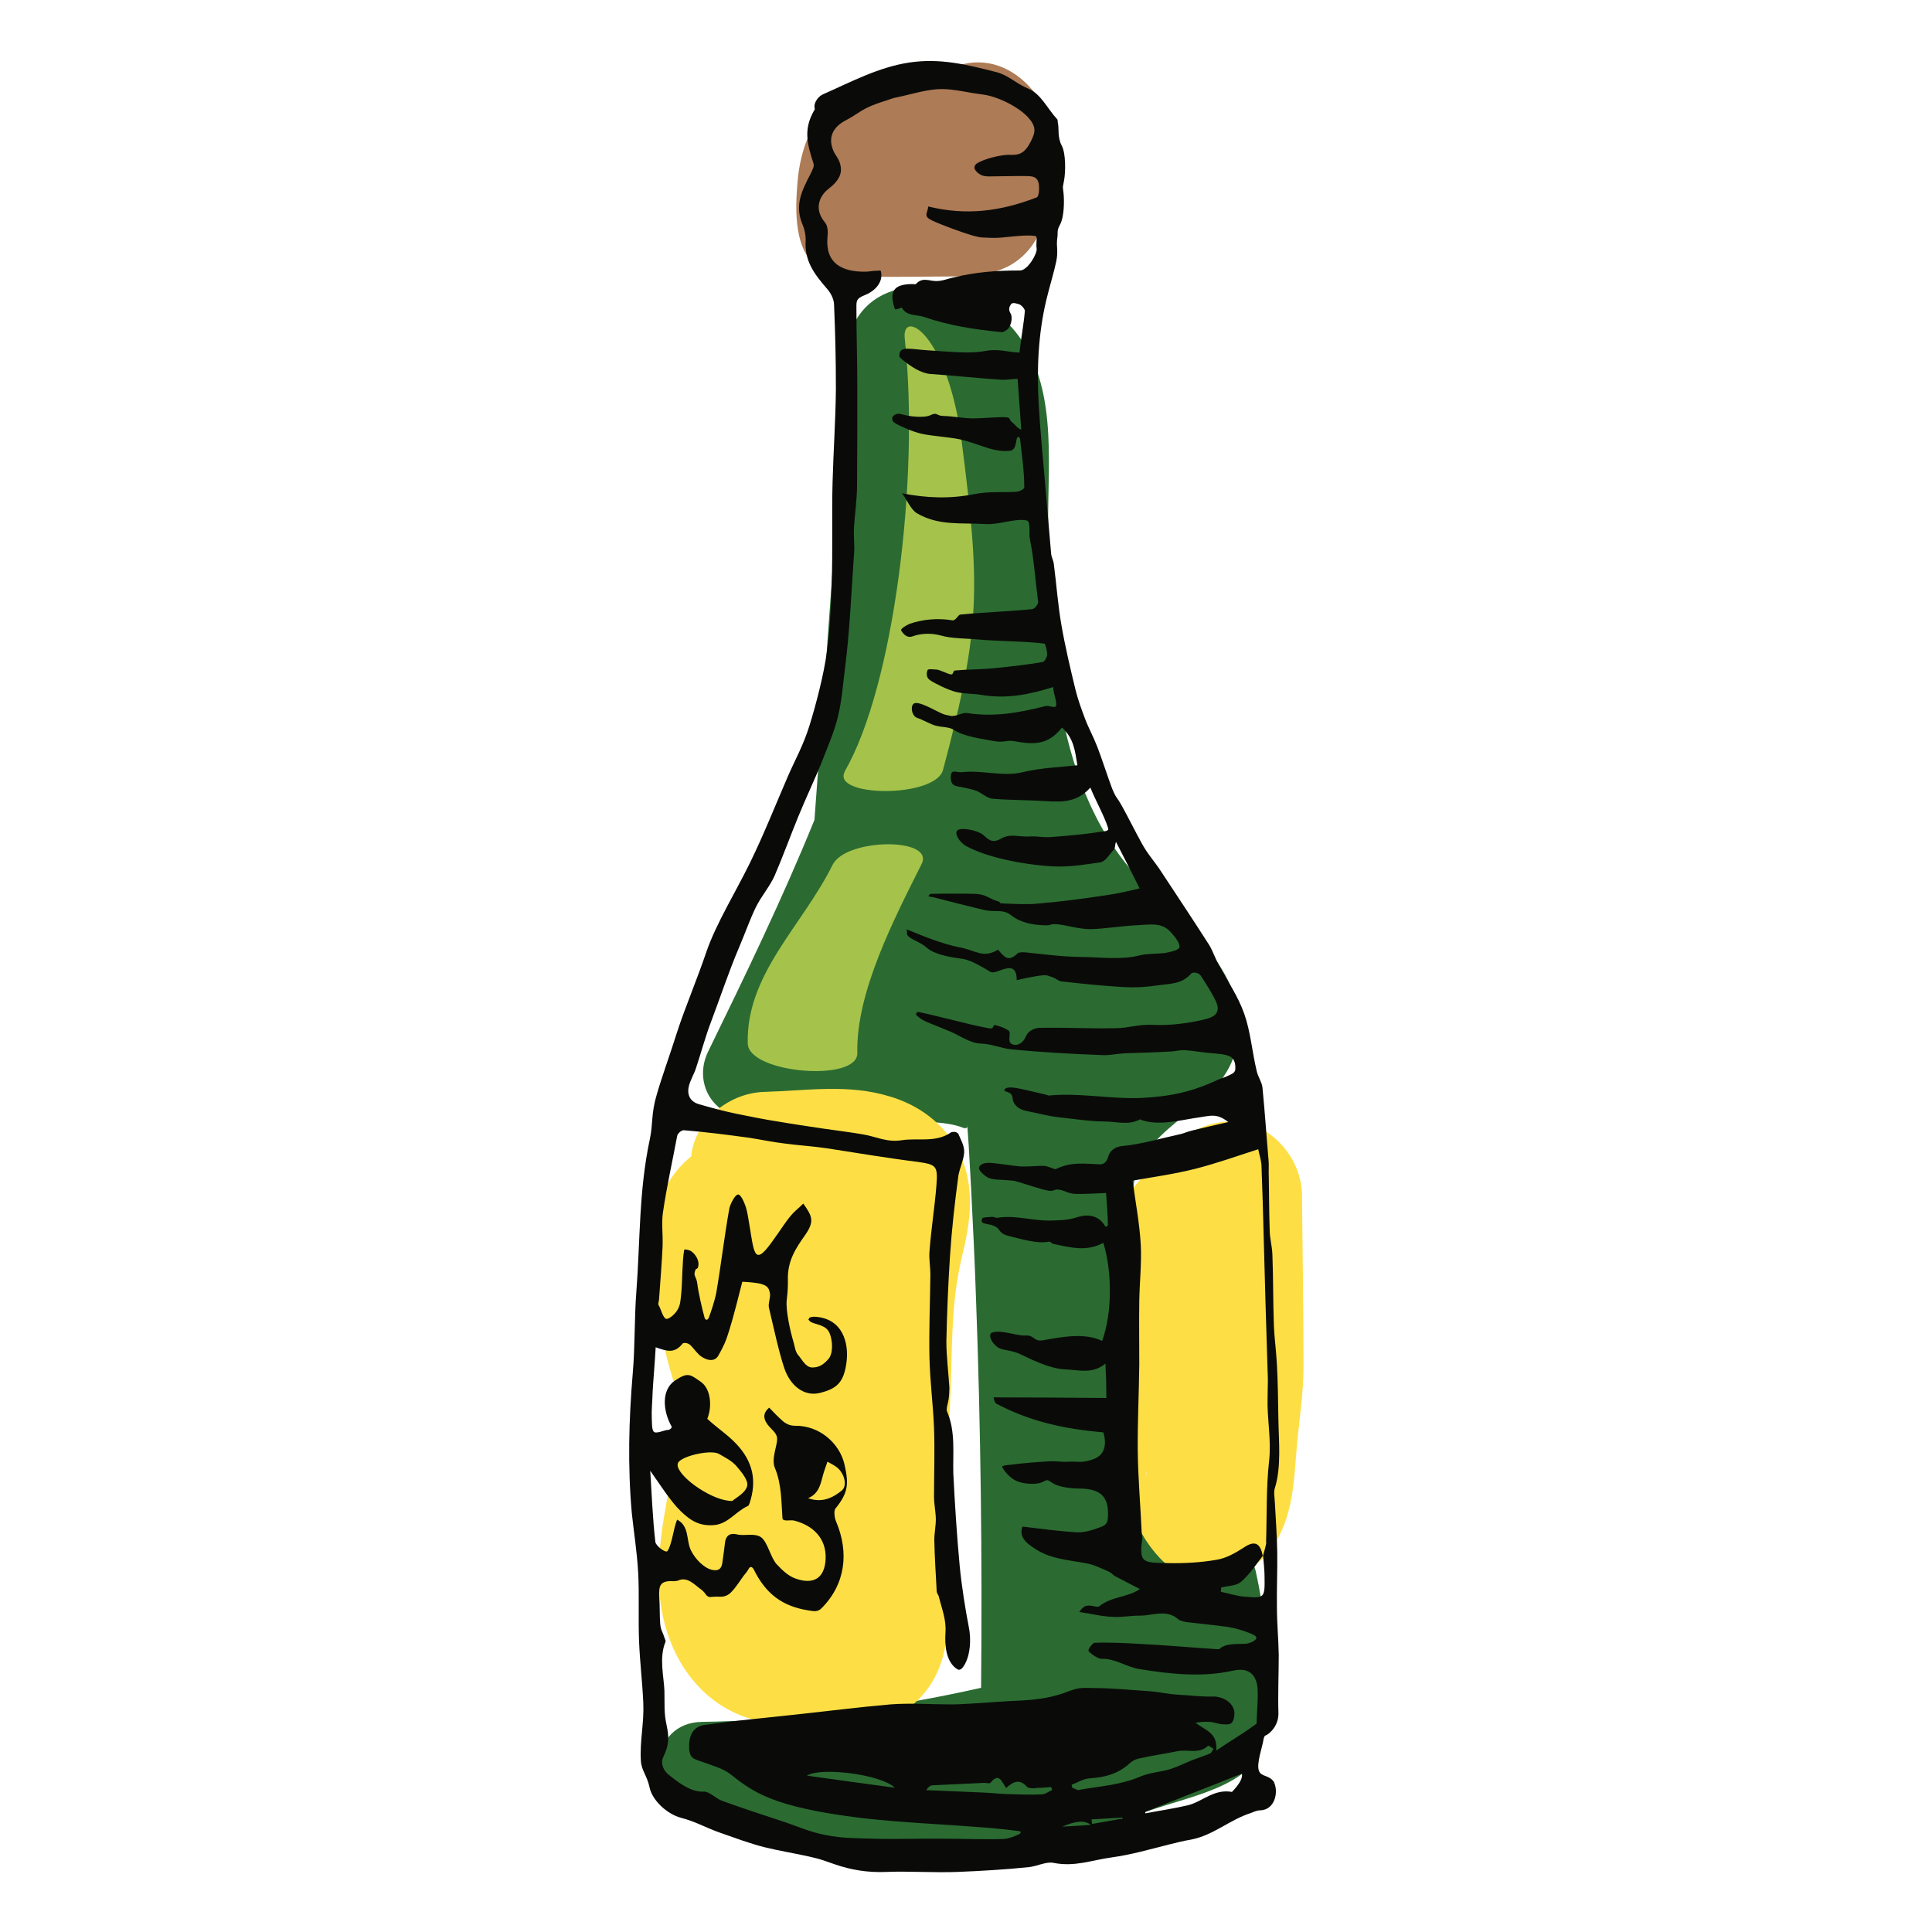
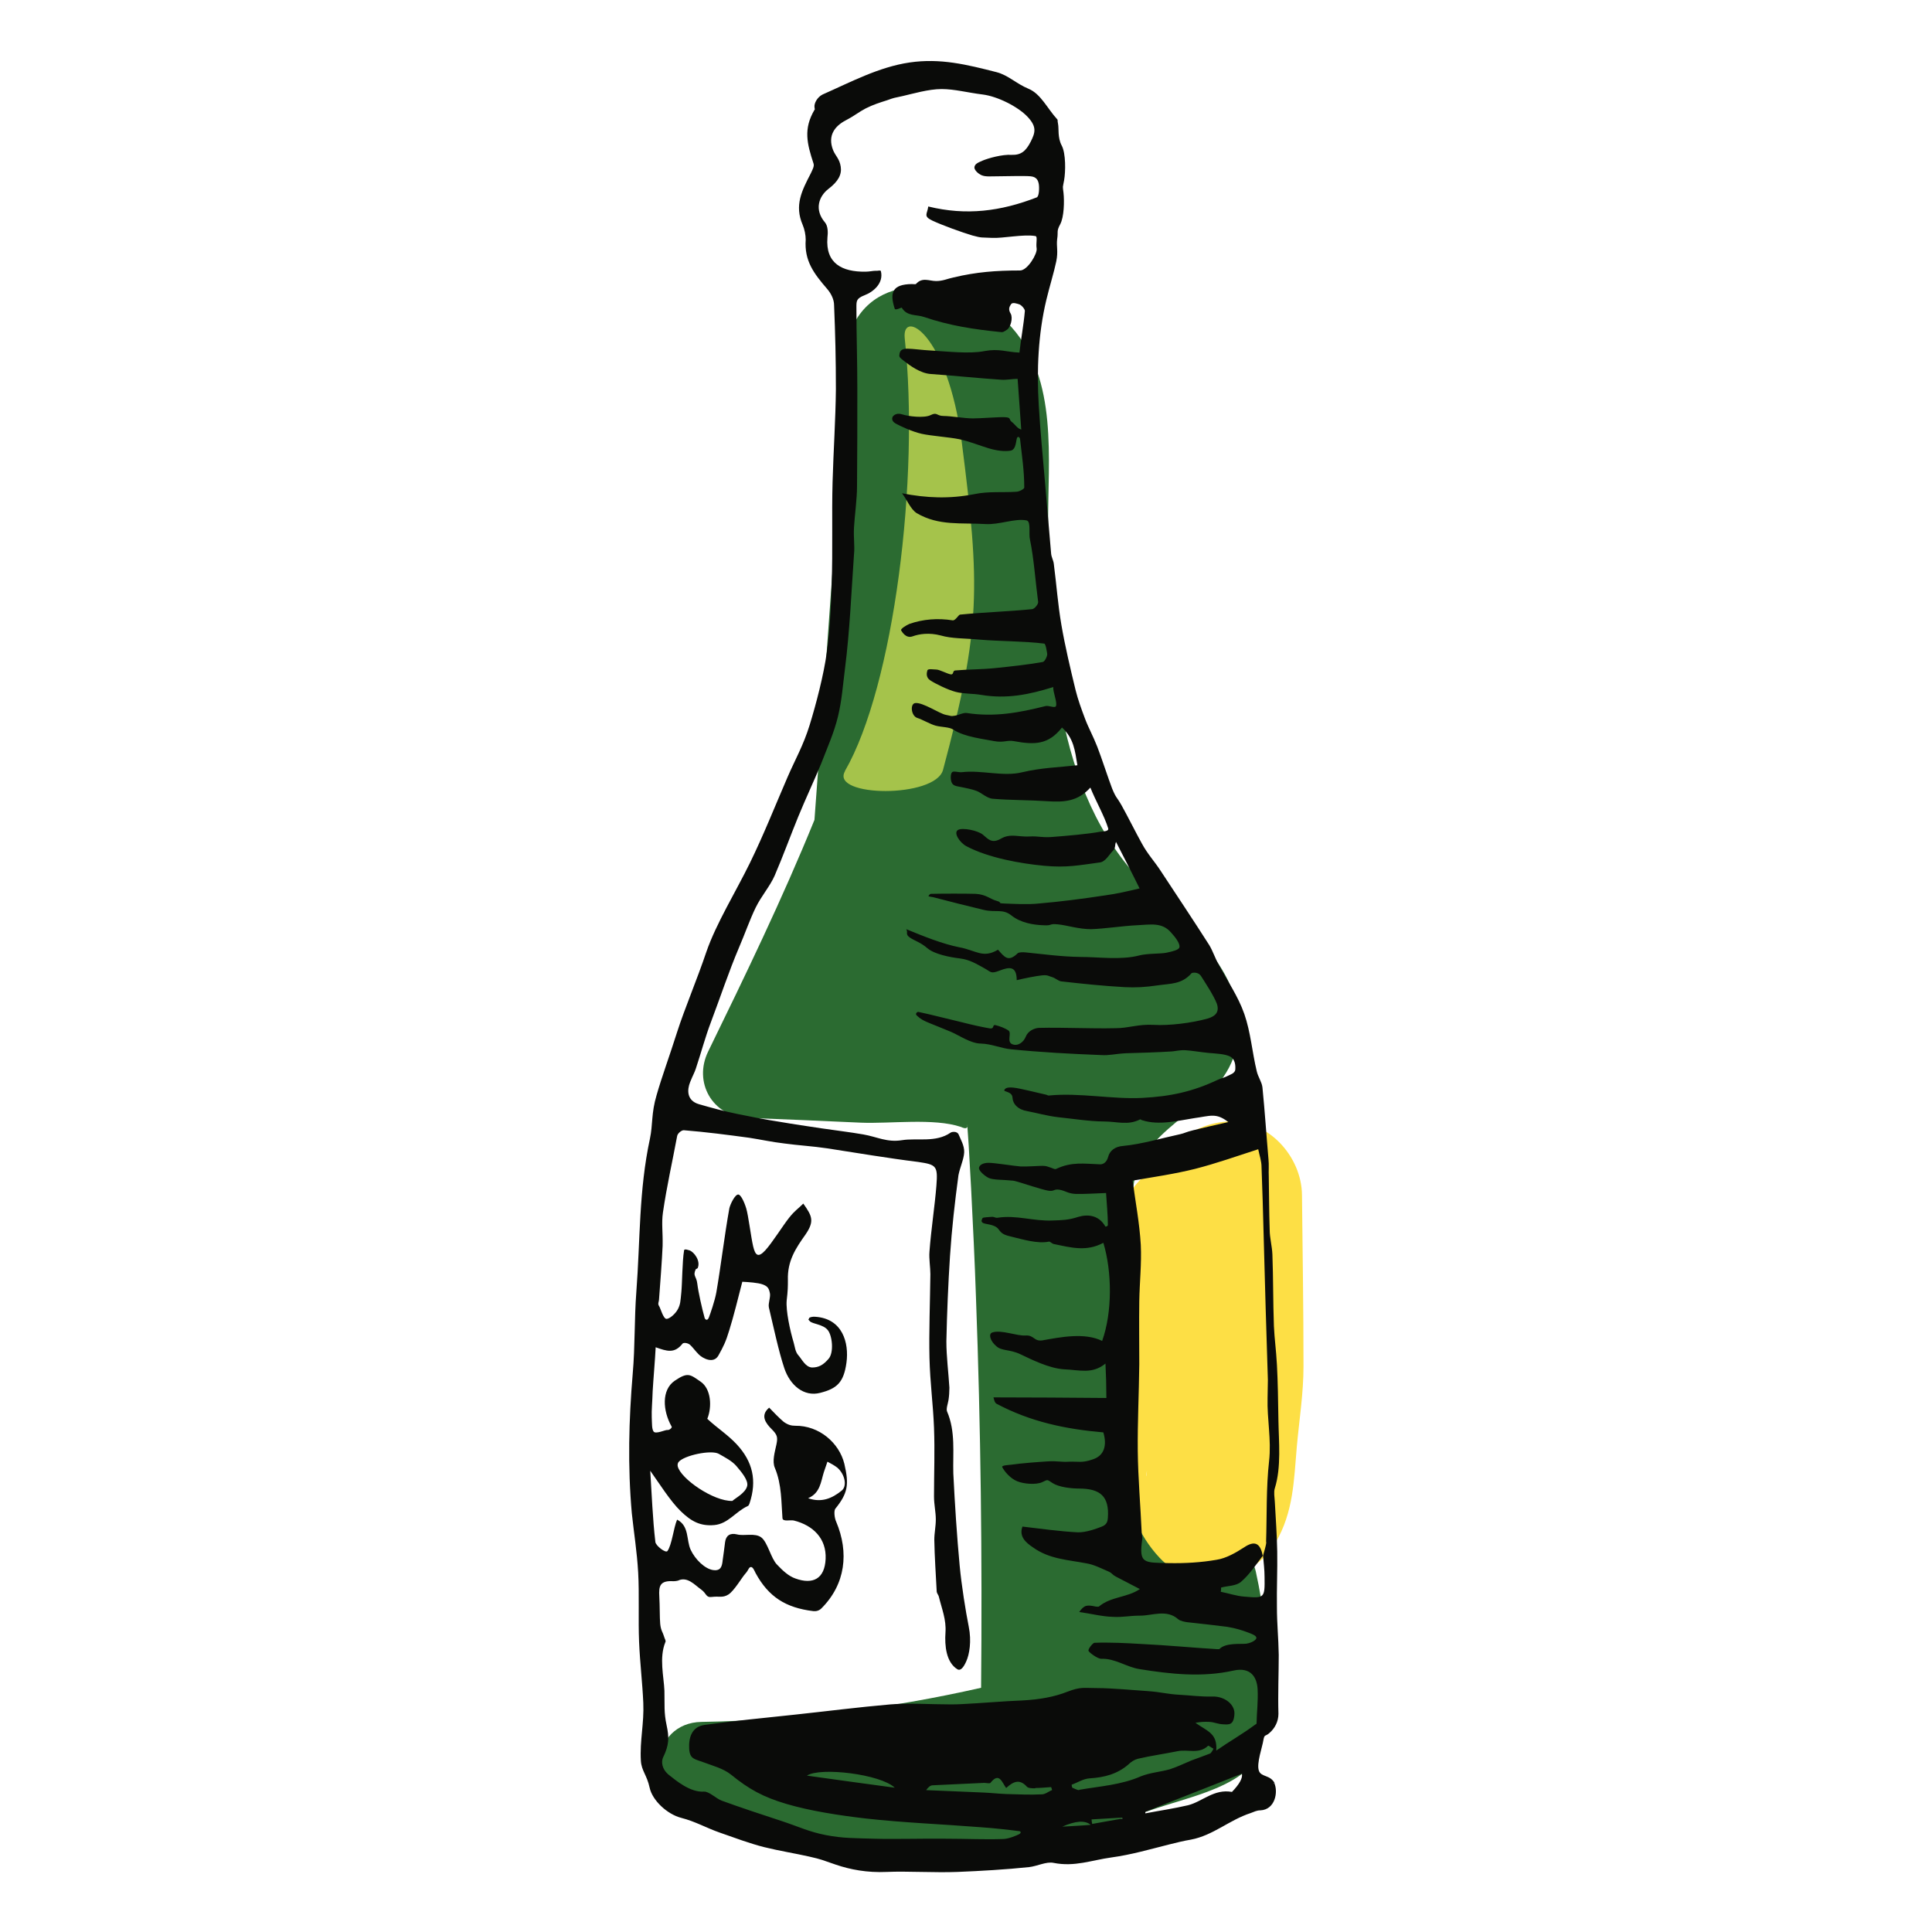
<svg xmlns="http://www.w3.org/2000/svg" id="Laag_1" data-name="Laag 1" viewBox="0 0 64 64">
  <defs>
    <style>
      .cls-1 {
        fill: #0a0b09;
      }

      .cls-1, .cls-2 {
        fill-rule: evenodd;
      }

      .cls-1, .cls-2, .cls-3, .cls-4, .cls-5 {
        stroke-width: 0px;
      }

      .cls-2 {
        fill: #2b6b31;
      }

      .cls-3 {
        fill: #ad7b55;
      }

      .cls-4 {
        fill: #a5c34b;
      }

      .cls-5 {
        fill: #fddf45;
      }
    </style>
  </defs>
-   <path class="cls-3" d="m27.2,8.95c.53.32,1.3.23,1.88.22.71,0,1.41,0,2.12-.01,1.08,0,2.14,0,2.89-.9.66-.8.86-2.1.88-3.11.03-1.97-1.83-3.91-3.79-2.72-.09.05-.16.12-.23.18-.47.21-1.13,0-1.63.04-.55.05-1.06.23-1.51.56-.91.65-1.3,1.74-1.39,2.81-.08.93-.14,2.36.78,2.92h0Z" />
  <path class="cls-2" d="m22.9,59.92c4.06,1.31,8.38,1.54,12.56.73.97-.19,1.94-.44,2.88-.76.9-.3,2.35-.63,3.02-1.32.62-.65.59-2.06.62-2.89.04-1.22-.12-2.43-.38-3.62-.23-1.06-1.75-1.42-2.46-.62-.43.48-1.18-.57-1.28-1.09-.26-1.34.3-2.82.36-4.17.11-2.33-1.08-4.74-.65-7.04.38-2,2.97-2.38,3.4-4.5.47-2.36-1.63-3.89-3.08-5.36-3.01-3.07-3.15-7.88-3.17-11.92-.01-2.14.34-4.78-1.21-6.52-1.17-1.32-4.11-2.11-5.19-.18-.35.62-.25,1.5-.3,2.2-.05.73-.1,1.46-.16,2.18-.1,1.37-.2,2.75-.3,4.12-.19,2.66-.38,5.33-.58,8-1.06,2.61-2.3,5.17-3.52,7.67-.5,1.02.14,2.15,1.28,2.2,1.26.05,2.52.1,3.78.16.97.04,2.41-.16,3.31.14.17.08.24.05.21-.09.02.23.03.47.05.71.03.48.05.95.08,1.43.06,1.19.12,2.4.16,3.59.16,4.31.21,8.63.17,12.94-3.05.69-6.13,1.08-9.26,1.13-1.71.03-1.91,2.39-.36,2.89h0Z" />
-   <path class="cls-5" d="m25.35,41.03c.61-.01,1.22-.09,1.83-.1.32,0,.65,0,.97.03-.65-.06-.1.02.04.05l-.3-.12c.36.23.21.06-.45-.5l-.18-.69c0,.28,0,.27.03-.01-.02.14-.06.3-.1.44-.09.37-.19.73-.25,1.11-.2,1.22-.32,2.42-.32,3.65,0,2.15-.32,4.3-.21,6.44.02.47.08.94.1,1.41,0,.17.02.34.02.51v.25c-.03.31-.02.33,0,.05l1.17-1.18c.34-.04.41-.05.21-.05-.09-.05-.37-.02-.47-.03-.39-.03-.79-.01-1.18-.03l.22.03c-.27-.08-.28-.07-.01.04.12.11.21.19.31.31-.41-.47.22.42-.05-.14-.21-.43-.07.16-.01-.06.08-.35,0-.83.05-1.2-.05.47,0,.09,0,0,.05-.27.1-.56.16-.84.4-2.05.6-4.14.62-6.23.02-1.64.37-3.54-.42-5.05-1.34-2.57-4.72-1.59-5.35.94-.36,1.47-.08,3.08.22,4.52.2.97.56,1.88.84,2.83.37,1.24.49,2.38,1.43,3.38s2.55.91,3.46,0c.96-.96.91-2.49,0-3.46.15.16.21.58.16.17-.03-.2-.08-.42-.12-.62-.11-.51-.27-1-.43-1.49-.25-.77-.49-1.53-.65-2.32-.05-.25-.08-.5-.13-.76-.05-.3.05.56.01.09-.01-.16-.03-.33-.04-.49-.01-.27.11-1.22-.05-.42.05-.24.23-.49-.1.12l.05-.09c-.37.6-.91.91-1.63.94l-1.73-.71s-.42-.76-.34-.5c.09.3.05-.45-.01-.12-.05.27.01.62,0,.9-.02.56-.06,1.13-.07,1.69,0,1.66-.08,3.4-.36,4.91-.27,1.48-.61,2.95-.41,4.46.25,1.89,1.43,3.58,3.4,3.95.73.14,1.43.11,2.16.16,1.05.08,2.13-.08,2.92-.84,1.43-1.35,1-3.4.93-5.15s.16-3.6.21-5.4c.05-1.7.03-2.84.41-4.37.27-1.11.38-2.29-.18-3.34-.47-.89-1.3-1.5-2.26-1.78-1.37-.42-2.75-.19-4.14-.15-1.28.03-2.51,1.11-2.44,2.44.05,1.3,1.08,2.48,2.44,2.44h0l.03-.02Z" />
  <path class="cls-5" d="m38.19,39.58c.01,1.76.03,3.51.05,5.27,0,.84-.04,1.66-.14,2.49-.04.36-.08.71-.1,1.07,0,.02,0,.49-.03.49.05-.38.05-.43,0-.16.15-.32.16-.36.03-.11l3.84-.49c.21.31.25.36.12.14l.13.32c-.02-.07-.04-.14-.05-.22-.04-.19-.03-.1.03.28,0-.33-.05-.67-.05-1-.02-.77,0-1.53,0-2.3.01-1.54-.01-3.09-.03-4.63-.01-1.28-1.12-2.51-2.44-2.44s-2.46,1.08-2.44,2.44c.01,1.74.04,3.49.02,5.23-.02,1.96-.15,4.11,1.28,5.64,1.08,1.17,3.07.82,3.84-.49.6-1.02.61-2.06.71-3.2.08-.89.22-1.75.22-2.65,0-1.89-.03-3.78-.05-5.67-.01-1.28-1.12-2.51-2.44-2.44s-2.46,1.08-2.44,2.44h-.03Z" />
  <path class="cls-4" d="m27.99,25.54c1.62-2.81,2.48-9.69,1.98-14.34-.1-.98,1.42-.19,1.89,3.45.61,4.77.64,6.14-.62,10.85-.25.95-3.74.91-3.25.05h0Z" />
-   <path class="cls-4" d="m24.77,34.57c-.06-2.3,1.81-3.9,2.81-5.92.44-.89,3.39-.92,2.95-.03-.88,1.76-2.18,4.24-2.13,6.26.03.98-3.6.68-3.63-.31h0Z" />
  <path class="cls-1" d="m41.94,51.1c.03-.9,0-1.81.1-2.7.08-.71-.07-1.39-.05-2.09,0-.2.01-.4.01-.6-.05-1.59-.1-3.19-.14-4.78-.02-.76-.04-1.51-.07-2.27,0-.2-.07-.39-.11-.59-.71.23-1.39.47-2.09.65-.68.17-1.38.27-2.07.39.09.69.23,1.41.27,2.13.03.62-.04,1.24-.05,1.86-.01.7,0,1.39,0,2.09-.01.96-.06,1.92-.05,2.88.01.9.09,1.8.13,2.7,0,.07.03.14.02.21-.12.83.05.78.88.8.53.01,1.06-.02,1.58-.11.32-.05.63-.23.91-.41.34-.23.54-.16.62.28-.23.3-.44.62-.72.86-.16.14-.44.13-.66.19,0,.05,0,.1-.01.14.26.05.51.14.78.16.67.06.68.05.67-.65,0-.24-.03-.47-.05-.71.04-.16.1-.31.11-.47h0Zm.27,7.96c.14.3.03.89-.46.91-.12,0-.21.05-.32.09-.71.23-1.24.74-1.98.88-.24.04-.48.1-.72.16-.64.16-1.25.34-1.91.43s-1.22.32-1.92.18c-.24-.05-.54.11-.81.14-.76.08-1.62.13-2.37.16-.75.03-1.68-.03-2.34,0s-1.22-.08-1.69-.24-.45-.17-.89-.27-1-.19-1.48-.31-1.01-.32-1.47-.48-.81-.37-1.28-.49-.96-.58-1.05-1c-.09-.42-.27-.56-.29-.89-.04-.67.11-1.24.08-1.92s-.11-1.32-.14-2.03.01-1.59-.03-2.29-.14-1.3-.21-1.96c-.14-1.57-.1-3.08.03-4.63.08-.91.05-1.8.12-2.71.13-1.71.08-3.35.45-5.07.1-.47.04-.84.22-1.44.17-.6.43-1.3.68-2.09.25-.78.66-1.74.97-2.66.32-.93.98-2,1.44-2.94s.83-1.88,1.25-2.85c.25-.58.52-1.04.73-1.72s.47-1.67.57-2.42c.1-.76.14-1.52.16-2.26.04-1.11,0-2.31.03-3.37.03-1.06.1-2.08.11-3.07,0-1-.02-1.83-.06-2.79,0-.19-.1-.39-.23-.54-.44-.51-.76-.93-.71-1.63,0-.16-.04-.35-.1-.49-.28-.65-.03-1.13.27-1.71.05-.11.12-.23.09-.32-.22-.67-.34-1.15.03-1.78.01-.02.02.02,0-.1-.01-.12.09-.32.27-.41.93-.41,1.86-.91,2.88-1.06s1.9.07,2.88.32c.39.1.65.38,1.06.55s.62.65.95,1.01c.03.03,0,.02.03.16s-.02.45.12.71.13.87.08,1.15-.05.16-.02.42c.03.27.02.8-.11,1.04s-.06.24-.1.49c-.03.25.04.4-.03.74s-.23.86-.33,1.28c-.27,1.13-.32,2.32-.25,3.48.05.86.14,1.77.21,2.59s.13,1.52.2,2.33c.01.12.08.23.09.35.09.69.13,1.31.25,2.01.12.7.3,1.46.47,2.16.08.32.19.62.31.94s.27.58.41.94c.14.36.36,1.04.49,1.38.14.34.14.25.32.57s.48.92.67,1.26c.19.35.42.59.62.9.54.82,1.08,1.63,1.61,2.46.12.2.19.43.31.64.29.55.64,1.04.85,1.64s.26,1.27.41,1.89c.04.19.17.36.19.54.08.8.13,1.58.2,2.38.02.19,0,.39.01.58.01.59.01,1.17.03,1.76,0,.27.08.54.09.82.03.8.02,1.54.05,2.37.02.44.07.74.1,1.28s.04,1.21.05,1.87.1,1.52-.12,2.22c-.04.12-.01.3,0,.45.03.56.07,1.08.08,1.65.01.58-.02,1.26-.01,1.83,0,.58.05,1,.06,1.59,0,.6-.03,1.32-.01,1.95,0,.27-.13.49-.29.63-.15.14-.17.03-.21.25-.03.21-.23.76-.15,1,.07.23.38.13.53.43l-.05-.02Zm-19.16-17.02c-.11.24.02.22.05.49.03.26.16.84.24,1.12,0,.03.08.14.14,0,.05-.13.2-.56.25-.84.15-.87.27-1.89.43-2.78.03-.14.19-.47.3-.46.08.01.19.23.26.46.07.23.16.97.23,1.26s.16.39.4.13c.23-.25.59-.83.79-1.08s.27-.27.47-.47c.29.41.38.58.07,1.03-.32.45-.6.87-.58,1.5,0,.22,0,.34-.04.68-.03.34.11.99.23,1.39.04.13.05.31.16.43s.23.39.45.4c.22,0,.37-.08.55-.29.18-.21.12-.77-.03-.95-.15-.19-.5-.2-.59-.29s-.03-.05-.03-.1c.01-.04.14-.06.21-.05.9.06,1.12.86,1.03,1.52s-.32.86-.87,1c-.54.14-1-.25-1.19-.82s-.36-1.38-.51-2.01c-.03-.14.07-.36.03-.49-.03-.14-.07-.21-.23-.27-.16-.06-.48-.08-.68-.09-.12.47-.3,1.19-.43,1.6-.12.4-.2.55-.36.84s-.52.1-.65-.03-.21-.25-.29-.32c-.08-.07-.22-.08-.25-.04-.27.34-.52.25-.89.12-.02.41-.08,1.1-.1,1.46-.01.35-.04.63-.03.86.01.22,0,.38.06.47.07.1.39-.06.46-.05s.16-.08.14-.11c-.3-.53-.34-1.22.1-1.52s.51-.21.86.03c.35.24.38.84.22,1.23.32.3.67.52.97.84.54.58.68,1.21.43,1.96-.01.03-.03.08-.06.09-.4.18-.65.59-1.11.63-.46.04-.76-.12-1.11-.46s-.71-.92-1.01-1.34c.05.77.08,1.6.17,2.36.01.12.34.38.4.3.15-.21.2-.76.32-1.04.41.21.3.68.45,1s.47.63.74.67.3-.14.32-.33c.03-.19.05-.38.08-.6.03-.21.16-.31.4-.25.23.06.59-.06.8.1.21.16.32.7.52.9.19.2.38.38.61.46.58.21.97.01,1-.65.03-.67-.41-1.11-1.05-1.27-.12-.03-.37.05-.38-.08-.04-.51-.02-1.11-.25-1.66-.1-.22,0-.54.05-.78s.03-.32-.16-.51-.39-.45-.08-.71c.13.14.35.36.48.47.14.1.25.13.38.13.8-.01,1.46.57,1.63,1.26.16.69.12.97-.3,1.49-.05.07-.03.3.03.43.43,1.02.31,2.07-.49,2.87-.08.08-.18.1-.27.09-.91-.11-1.48-.47-1.91-1.26-.04-.08-.09-.21-.16-.2-.07.01-.07.1-.18.22s-.37.57-.56.69-.32.05-.54.08c-.22.03-.17-.11-.37-.25-.2-.14-.45-.44-.76-.29-.03.01-.1.02-.15.02-.45-.03-.49.16-.47.5.02.34.01.69.03.91.02.22.09.29.12.4.03.11.08.16.05.21-.21.52-.05,1.13-.03,1.61.01.47-.02.71.07,1.13s.09.66-.12,1.09c-.05.12-.05.36.19.56.24.19.71.59,1.17.56.17-.01.4.23.59.3.6.22,1.39.48,1.97.67s.91.36,1.48.47.96.1,1.61.12,1.68-.01,2.35,0c.68,0,1.28.03,1.9.01.19,0,.46-.12.54-.16s.05-.1.01-.1c-.39-.05-.84-.1-1.27-.13-1.26-.1-2.57-.15-3.82-.29-.87-.1-1.84-.25-2.62-.48-.78-.23-1.25-.49-1.84-.97-.26-.21-.62-.3-.91-.41s-.46-.1-.48-.45c-.02-.36.08-.73.51-.79,1.01-.14,1.96-.23,2.99-.34,1.03-.11,2.12-.25,3.17-.34.65-.05,1.31,0,1.96,0,.14,0,.29,0,.42-.01.62-.03,1.41-.1,1.98-.12.58-.03,1.07-.12,1.5-.29.44-.17.54-.12.99-.12s1.24.07,1.67.1c.44.03.65.1,1.03.12s.72.07,1.12.06.76.27.72.61c-.03.34-.18.32-.37.31s-.29-.07-.45-.08-.31,0-.47.03c.41.29.73.35.69.92.43-.3.86-.54,1.29-.86.03-.03.05.03.05-.16s.05-.62.03-1.01-.22-.75-.8-.62c-1.03.23-2.07.12-3.12-.05-.43-.07-.81-.36-1.26-.34-.12,0-.39-.2-.42-.26s.14-.26.19-.27c.51-.02,1.07.01,1.58.04.83.04,1.65.12,2.48.17.02,0,.06,0,.08,0,.21-.22.7-.16.89-.18.19-.03.33-.12.34-.19,0-.08-.14-.13-.3-.19-.16-.06-.37-.13-.67-.18-.3-.04-.93-.11-1.3-.15-.09-.01-.25-.04-.32-.1-.38-.34-.86-.12-1.25-.12s-.56.06-.92.04c-.36-.01-.74-.11-1.11-.16.17-.24.26-.24.55-.18.03,0,.09.01.1,0,.41-.34.93-.29,1.36-.58-.23-.12-.58-.3-.77-.4s-.12-.12-.31-.2-.44-.21-.68-.25c-.62-.12-1.24-.14-1.78-.53-.24-.16-.47-.36-.35-.69.6.07,1.24.16,1.83.19.27.01.62-.12.8-.19s.19-.19.2-.29c.05-.71-.25-.97-.96-.97-.27,0-.67-.05-.87-.18-.2-.13-.15-.12-.35-.03s-.6.06-.82-.03c-.23-.09-.43-.33-.5-.47-.03-.06.21-.07.3-.08.34-.05.89-.09,1.21-.11s.43.03.72.01c.29-.01.42.05.78-.08.36-.12.47-.45.34-.89-1.26-.11-2.41-.35-3.54-.95-.06-.03-.08-.14-.1-.21,1.24,0,2.49.01,3.74.02,0-.38-.01-.76-.03-1.14-.44.36-.86.21-1.37.19-.5-.03-1.09-.33-1.45-.5s-.62-.1-.8-.27c-.19-.16-.27-.4-.13-.45.3-.1.81.12,1.1.1s.28.21.57.16c.56-.1,1.39-.27,1.97.02.34-.95.33-2.29.04-3.25-.56.3-1.06.16-1.64.04-.06-.01-.13-.09-.16-.08-.38.08-.89-.08-1.19-.15-.3-.07-.37-.1-.49-.27-.13-.16-.43-.15-.51-.2-.08-.05-.03-.12-.01-.16.02-.03.23-.03.3-.04s.13.04.19.03c.63-.1,1.19.12,1.83.09.3-.01.52-.01.85-.12.34-.1.69-.04.89.31.01.03.09,0,.09-.04,0-.33-.04-.71-.06-1.06-.3.01-.76.04-1.01.03s-.35-.11-.54-.14-.16.07-.38.03-.78-.23-.99-.29-.14-.03-.3-.05-.53-.01-.67-.08-.33-.24-.32-.33.12-.17.32-.17.81.1,1.05.12c.24.01.58-.02.73-.02s.17.03.25.05.16.08.21.05c.51-.24.91-.17,1.46-.15.09,0,.21-.06.26-.25.05-.19.21-.34.5-.36.62-.06,1.24-.25,1.89-.39.14-.03.18-.07.43-.13.24-.06.84-.2,1.16-.27-.41-.32-.6-.2-1.13-.13-.52.08-1.16.25-1.72.07-.02,0-.05-.03-.07-.03-.41.21-.76.07-1.21.07s-1.1-.1-1.5-.14c-.41-.05-.7-.14-1.02-.2-.32-.05-.49-.24-.5-.45-.01-.21-.31-.19-.27-.25.03-.07.11-.1.31-.08s.79.17,1.06.23c.03,0,.08.04.11.03,1-.1,2.11.13,3.08.08.96-.05,1.68-.21,2.51-.6.1-.05.22-.07.31-.12s.26-.09.27-.22,0-.34-.17-.43-.49-.1-.71-.12-.58-.08-.77-.09c-.19-.01-.32.03-.45.04-.46.03-1.15.05-1.52.06-.38.02-.55.08-.83.06-1.02-.04-1.96-.09-2.97-.19-.33-.03-.65-.18-1-.19-.34,0-.72-.27-1-.39s-.65-.26-.83-.34-.24-.15-.3-.2,0-.12.05-.12c.39.08,1.08.26,1.43.34.35.09.67.16.9.2.22.05.1-.13.23-.1.13.03.32.1.43.18s-.07.37.12.45.38-.07.45-.25.27-.28.43-.29c.87-.02,1.68.03,2.55.01.43,0,.75-.14,1.26-.11s1.25-.06,1.79-.21c.26-.08.39-.22.3-.49-.1-.27-.42-.75-.52-.91s-.3-.12-.32-.1c-.32.37-.7.34-1.11.4s-.73.08-1.11.06c-.71-.04-1.38-.11-2.09-.19-.1-.01-.18-.1-.3-.14-.12-.03-.14-.08-.34-.06s-.6.1-.84.16c0-.48-.25-.44-.56-.32s-.28.05-.52-.08-.47-.28-.8-.32-.85-.14-1.08-.34c-.23-.2-.44-.25-.59-.36s-.04-.16-.11-.27c.56.23,1.2.49,1.76.6.55.1.78.38,1.28.08.22.25.34.42.65.12.04-.04.18-.04.27-.03.6.06,1.17.14,1.8.15.62,0,1.35.11,1.96-.05.27-.07.71-.05.9-.09.19-.04.41-.09.43-.18.03-.13-.16-.36-.27-.48-.3-.36-.69-.27-1.14-.25s-1.1.12-1.52.13c-.41,0-.79-.13-1.1-.16s-.16.05-.48.03c-.32-.01-.75-.08-1.05-.32s-.51-.09-.93-.19-1.18-.29-1.67-.42c-.05-.01-.14-.02-.15-.03s.04-.08.08-.08c.41-.01,1.13-.01,1.48,0,.35.02.47.17.69.23s0,.08.26.09c.27.01.78.04,1.14,0,.71-.06,1.48-.16,2.2-.27.38-.05.76-.14,1.14-.23-.25-.51-.52-1.03-.78-1.54-.05.11,0,.19-.11.3s-.24.36-.43.38c-.68.09-1.08.18-1.84.11s-1.85-.26-2.58-.65c-.22-.12-.44-.45-.27-.54.15-.08.65.02.82.16s.29.31.6.13c.31-.18.6-.05.93-.07s.44.05.83.01c.39-.03,1.11-.09,1.54-.17.06-.01.28,0,.25-.11-.12-.4-.42-.92-.59-1.35-.42.46-.86.49-1.45.45s-1.19-.03-1.78-.08c-.19-.01-.38-.2-.54-.26s-.34-.09-.47-.12-.28-.03-.34-.13c-.06-.09-.06-.32,0-.37.05-.05.21.01.32,0,.65-.08,1.38.16,2.01,0,.64-.15,1.19-.16,1.82-.23-.08-.49-.12-.89-.51-1.25-.45.57-.9.58-1.6.45-.23-.04-.32.06-.65,0-.33-.07-.97-.13-1.35-.38-.13-.09-.39-.08-.58-.13s-.43-.2-.62-.26c-.2-.07-.24-.47-.06-.49.25-.03.8.35,1.01.39s.15.05.29.03.29-.11.41-.09c.91.14,1.73-.01,2.6-.23.11-.03.32.08.35,0,.05-.12-.1-.46-.09-.63-.8.25-1.54.4-2.38.26-.29-.05-.58-.03-.85-.1-.27-.07-.69-.28-.84-.38-.16-.1-.12-.26-.1-.33s.2-.03.3-.03.38.15.48.16.05-.12.14-.13c.45-.04.85-.03,1.34-.08.48-.05,1.05-.11,1.56-.2.07-.01.16-.2.15-.27s-.05-.34-.1-.34c-.62-.08-1.57-.08-2.11-.13-.54-.05-.94-.03-1.32-.14-.38-.1-.71-.05-.93.03s-.35-.15-.38-.2c-.02-.05.16-.16.27-.21.45-.16.95-.2,1.44-.12.09.01.19-.18.24-.19.8-.08,1.58-.1,2.38-.18.09,0,.22-.17.21-.24-.09-.67-.14-1.44-.27-2.06-.05-.21.04-.6-.11-.64-.38-.08-.91.15-1.37.12-.78-.05-1.54.07-2.27-.36-.2-.12-.34-.47-.49-.66.81.16,1.58.19,2.39.03.47-.1.94-.05,1.39-.08.1,0,.27-.09.27-.14,0-.56-.08-1.07-.14-1.61,0-.02-.04-.1-.09-.05-.05.05-.02.41-.23.44s-.45,0-.72-.08-.64-.23-.97-.3c-.34-.07-.94-.11-1.25-.18s-.7-.25-.86-.34-.12-.21-.08-.25.13-.11.31-.05.71.13.93.02.19.03.43.03.68.08.97.08.84-.05,1.06-.04.12.08.23.16c.11.08.17.21.31.25-.04-.56-.08-1.12-.12-1.68-.17,0-.36.04-.53.03-.76-.05-1.61-.14-2.34-.19-.36-.02-.72-.3-.89-.43s-.17-.14-.15-.25.1-.16.26-.16.53.05.76.06c.54.03,1.3.12,1.79.02.49-.09.71.03,1.16.05.05-.46.14-.91.18-1.38,0-.07-.12-.2-.19-.22-.07-.02-.22-.08-.27,0s-.1.16-.01.31c.08.14,0,.45-.12.53s-.14.09-.21.08c-.89-.09-1.69-.21-2.54-.5-.26-.09-.56-.01-.74-.31,0-.01-.21.1-.23.04-.18-.55-.07-.81.56-.82.05,0,.12.01.14,0,.21-.24.44-.1.67-.1s.38-.08.58-.12c.75-.18,1.41-.23,2.2-.23.25,0,.58-.56.55-.73-.03-.18.04-.4-.04-.41-.39-.07-1.08.08-1.44.06-.36-.02-.32.01-.65-.08-.34-.1-1-.34-1.32-.49s-.17-.22-.14-.47c1.26.31,2.4.16,3.59-.3.09-.03.09-.35.07-.45s-.06-.23-.27-.25c-.21-.02-.87,0-1.09,0s-.39.02-.52-.03-.27-.19-.25-.28.08-.13.27-.21.65-.21.96-.19c.31.01.47-.12.63-.43.15-.3.22-.49-.1-.83-.32-.34-1-.68-1.49-.74s-.93-.18-1.36-.18-.97.16-1.28.23c-.32.07-.27.05-.52.14-.25.08-.45.14-.71.27-.25.13-.33.22-.67.4-.34.18-.61.49-.41.99.08.19.21.28.25.54s-.08.49-.41.74c-.32.25-.47.69-.11,1.11.1.12.1.34.08.5-.07.86.49,1.14,1.26,1.13.12,0,.25-.03.33-.03.08.01.16-.03.18.01.1.4-.25.69-.54.8-.28.11-.27.19-.27.42,0,.93.03,1.7.03,2.68s0,2.2-.01,3.23c0,.43-.08.99-.1,1.36-.02.37.03.6,0,.89-.09,1.29-.14,2.54-.3,3.8-.07.54-.1,1.03-.23,1.57-.13.54-.34,1-.56,1.57-.23.56-.51,1.15-.76,1.76-.25.61-.5,1.3-.78,1.95-.16.36-.44.67-.63,1.06s-.36.88-.55,1.32c-.34.8-.62,1.65-.93,2.47-.19.5-.32,1-.5,1.54-.05.15-.09.2-.19.45-.1.25-.12.61.3.73.42.12.82.23,1.26.32s.94.19,1.4.26c.46.08.95.15,1.41.22.47.07.91.12,1.37.2s.78.27,1.28.19,1.12.09,1.61-.25c.04-.03.22-.06.27.07s.19.36.18.58c-.01.23-.14.5-.19.76-.12.89-.22,1.77-.28,2.68-.06.92-.1,1.89-.12,2.82,0,.51.07,1.04.1,1.54,0,.13-.01.29-.03.41s-.08.28-.05.37c.29.67.19,1.38.21,2.06.05,1.02.12,2.09.21,3.05.06.65.2,1.52.3,2.02.1.49.02.93-.08,1.15-.1.23-.2.32-.29.27-.38-.23-.43-.79-.4-1.22s-.12-.78-.22-1.19c-.01-.05-.06-.1-.07-.16-.03-.58-.07-1.15-.08-1.72,0-.23.05-.44.05-.68s-.06-.49-.06-.76c0-.77.03-1.49,0-2.28-.03-.78-.13-1.48-.15-2.31-.02-.84.02-1.88.03-2.77,0-.23-.05-.51-.03-.75.05-.7.18-1.54.23-2.19.05-.65,0-.69-.61-.78-.97-.12-2.04-.3-3.01-.45-.46-.07-.98-.1-1.41-.16-.43-.05-.78-.13-1.17-.19-.74-.1-1.43-.19-2.17-.25-.08,0-.21.11-.22.2-.16.86-.34,1.64-.47,2.53-.05.36,0,.64-.01,1.1-.02.47-.08,1.26-.12,1.79,0,.05-.05.13,0,.2s.14.43.25.43c.1,0,.3-.17.38-.33s.08-.25.11-.55.03-1.03.09-1.38c0-.04.03-.06.18-.01s.38.35.27.59l-.05.03Zm1.7,7.19c.05-.19-.19-.47-.36-.67-.15-.17-.37-.28-.58-.4-.25-.14-1.15.05-1.33.27-.03.03-.04.1-.03.14.09.41,1.19,1.17,1.81,1.15.11-.1.43-.26.49-.49h0Zm11,10.06c.69-.12,1.39-.16,2.05-.45.3-.12.63-.14.95-.23.25-.08.47-.19.71-.29.21-.08.42-.15.62-.23.05-.02.08-.1.12-.16-.06-.03-.16-.11-.18-.1-.3.29-.67.11-1.01.18-.44.09-.88.15-1.31.25-.12.03-.23.1-.32.19-.37.32-.8.43-1.28.46-.21.01-.4.14-.6.21,0,.03.01.07.02.1.08.03.16.08.23.08h0Zm-1.46-.05c-.09,0-.22,0-.27-.05-.24-.27-.45-.18-.69.04-.14-.19-.23-.54-.52-.17-.03.03-.14,0-.21,0-.57.03-1.13.05-1.7.08-.08,0-.15.06-.22.16.63.03,1.26.05,1.89.08.25.01.51.04.77.05.39.01.78.03,1.17.01.12,0,.23-.1.34-.14,0-.03-.02-.07-.03-.1-.17.01-.35.03-.52.03h0Zm6.86-.49c-1.07.43-2.14.84-3.21,1.27v.05c.47-.09.95-.16,1.42-.27.47-.12.86-.55,1.45-.44.25-.26.36-.46.33-.6h0Zm-13.27-9.37c.19-.15.11-.54-.14-.76-.1-.08-.22-.14-.33-.2-.04.12-.08.23-.12.35-.1.32-.12.69-.52.86.45.16.8,0,1.11-.25h0Zm-1.15,9.44c.99.14,1.95.27,2.91.4-.47-.45-2.47-.69-2.91-.4Zm8.46,1.69c.33-.02.59-.03.94-.06-.19-.16-.51-.13-.94.06Zm1.99-.26v-.04c-.34.02-.68.04-1.02.06,0,.05.01.1.02.15.34-.06.67-.12,1.01-.18h0Z" />
</svg>